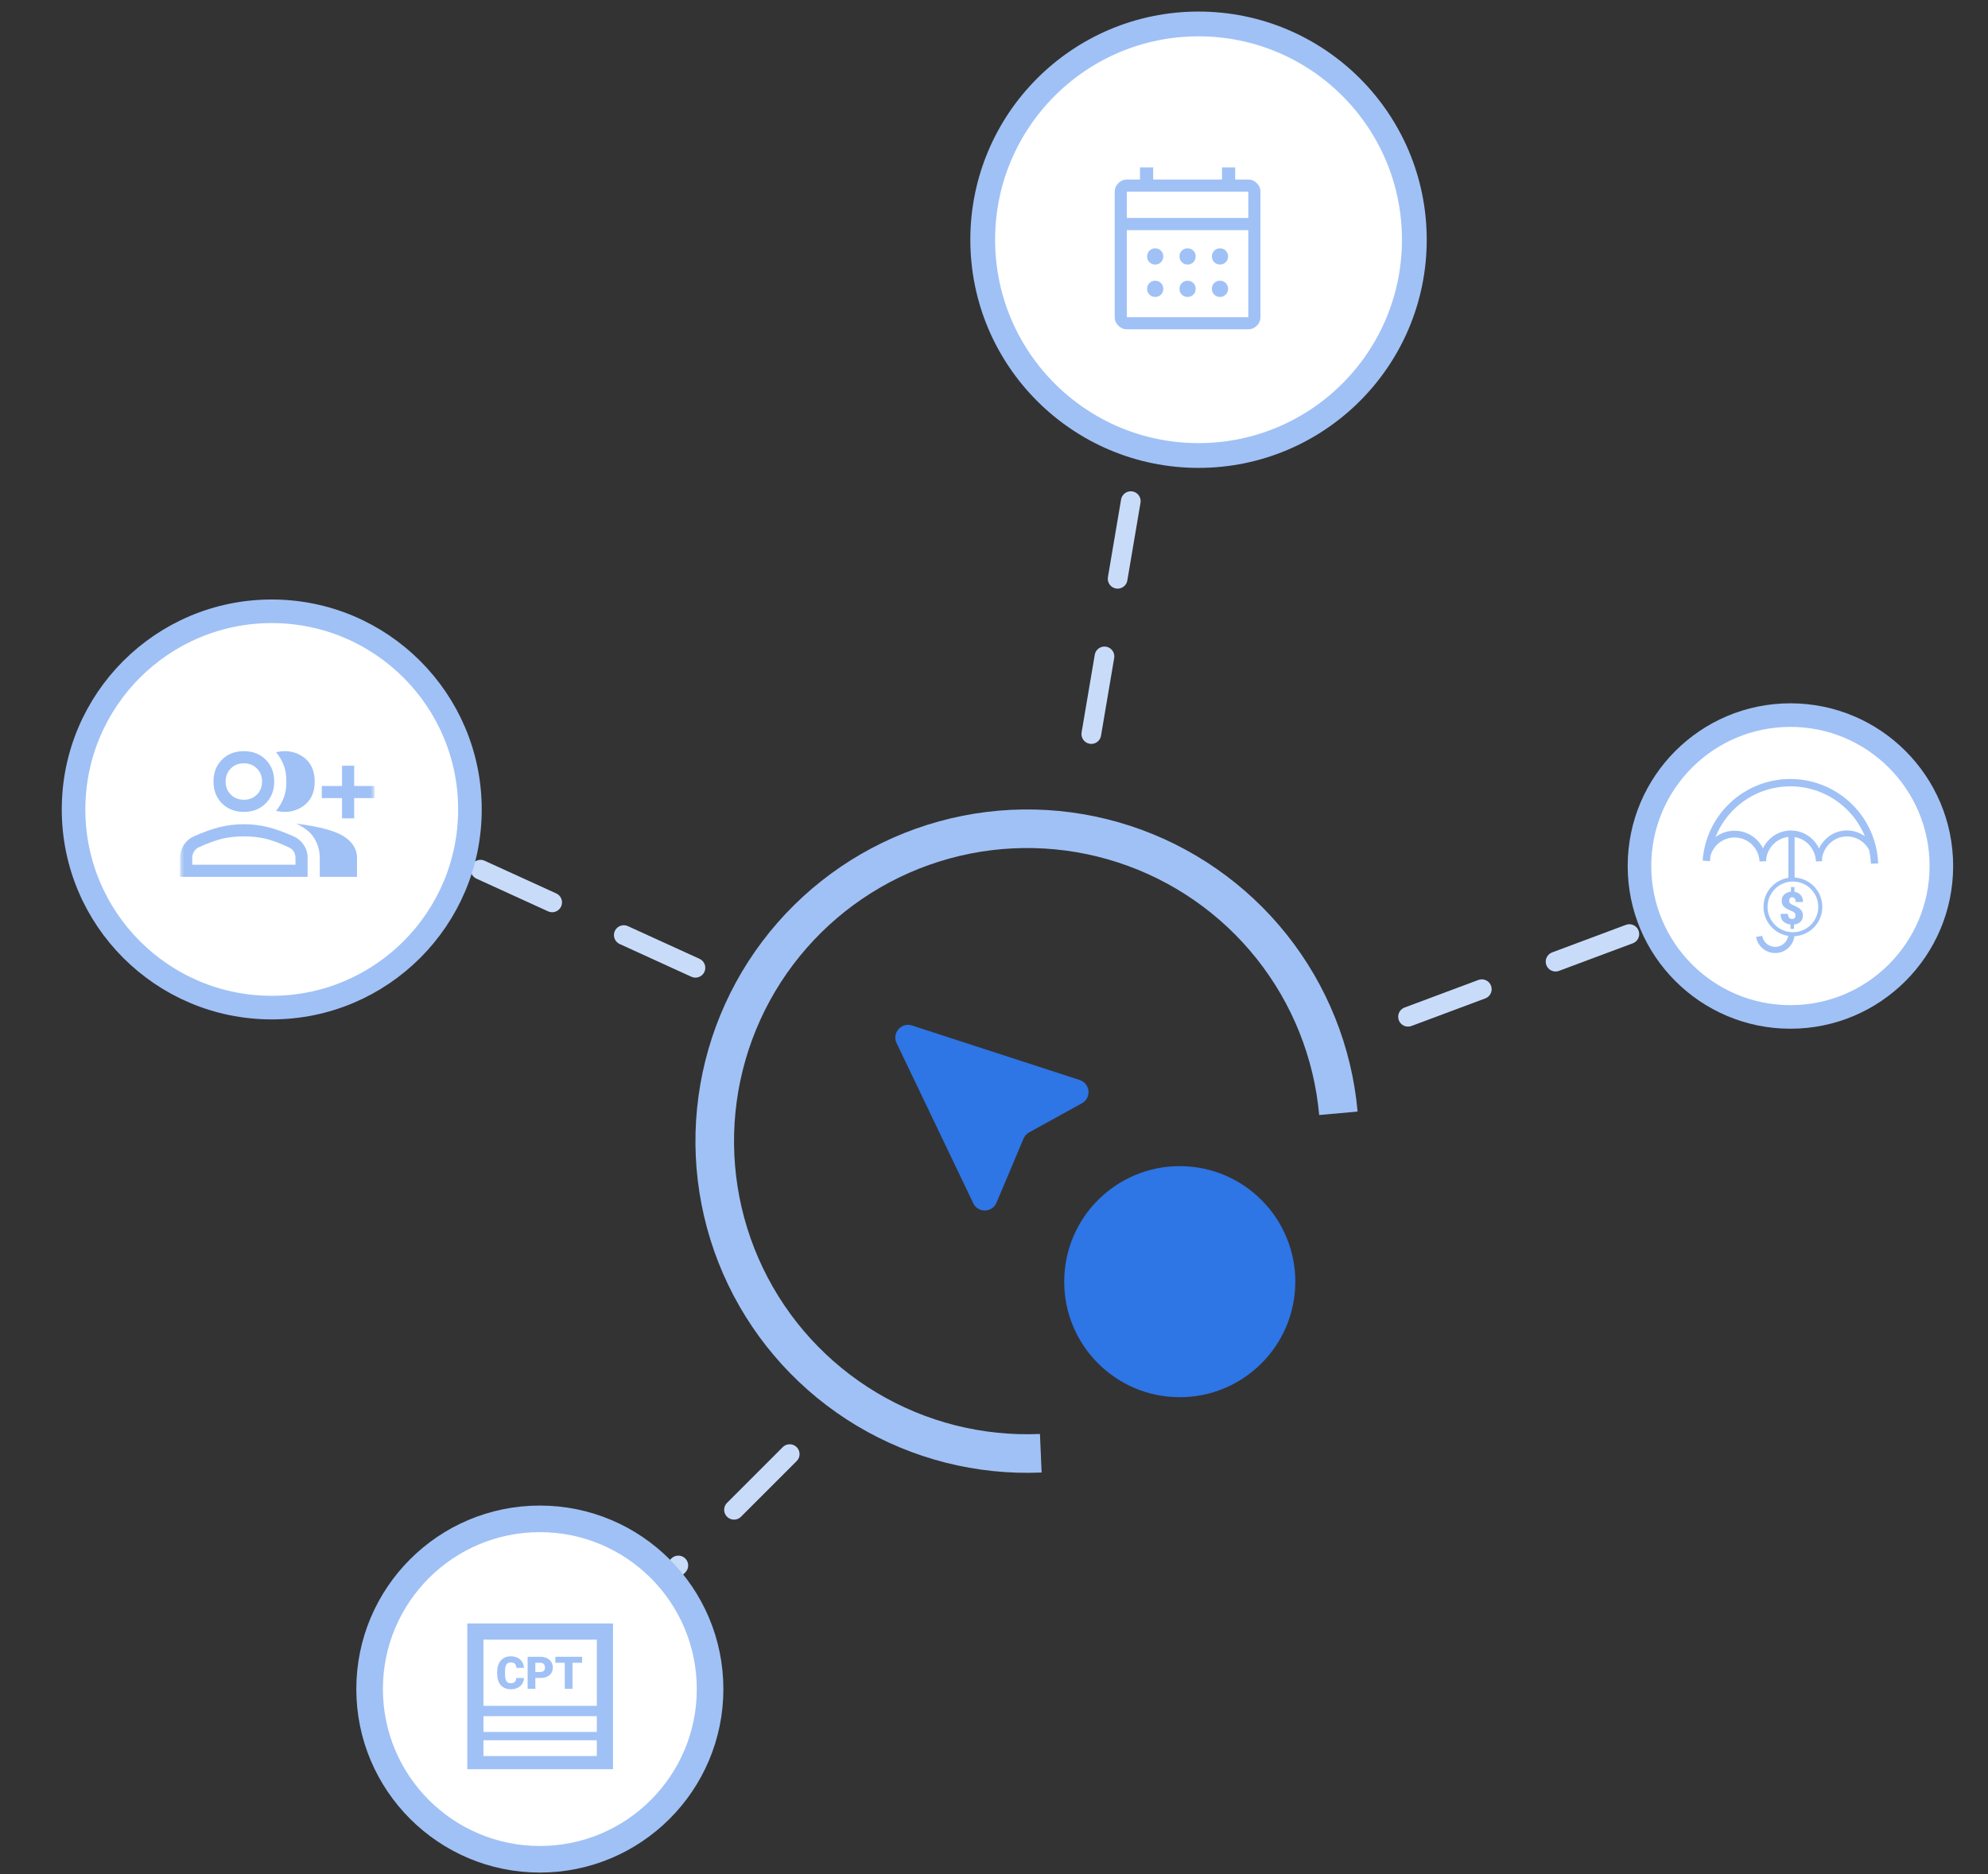
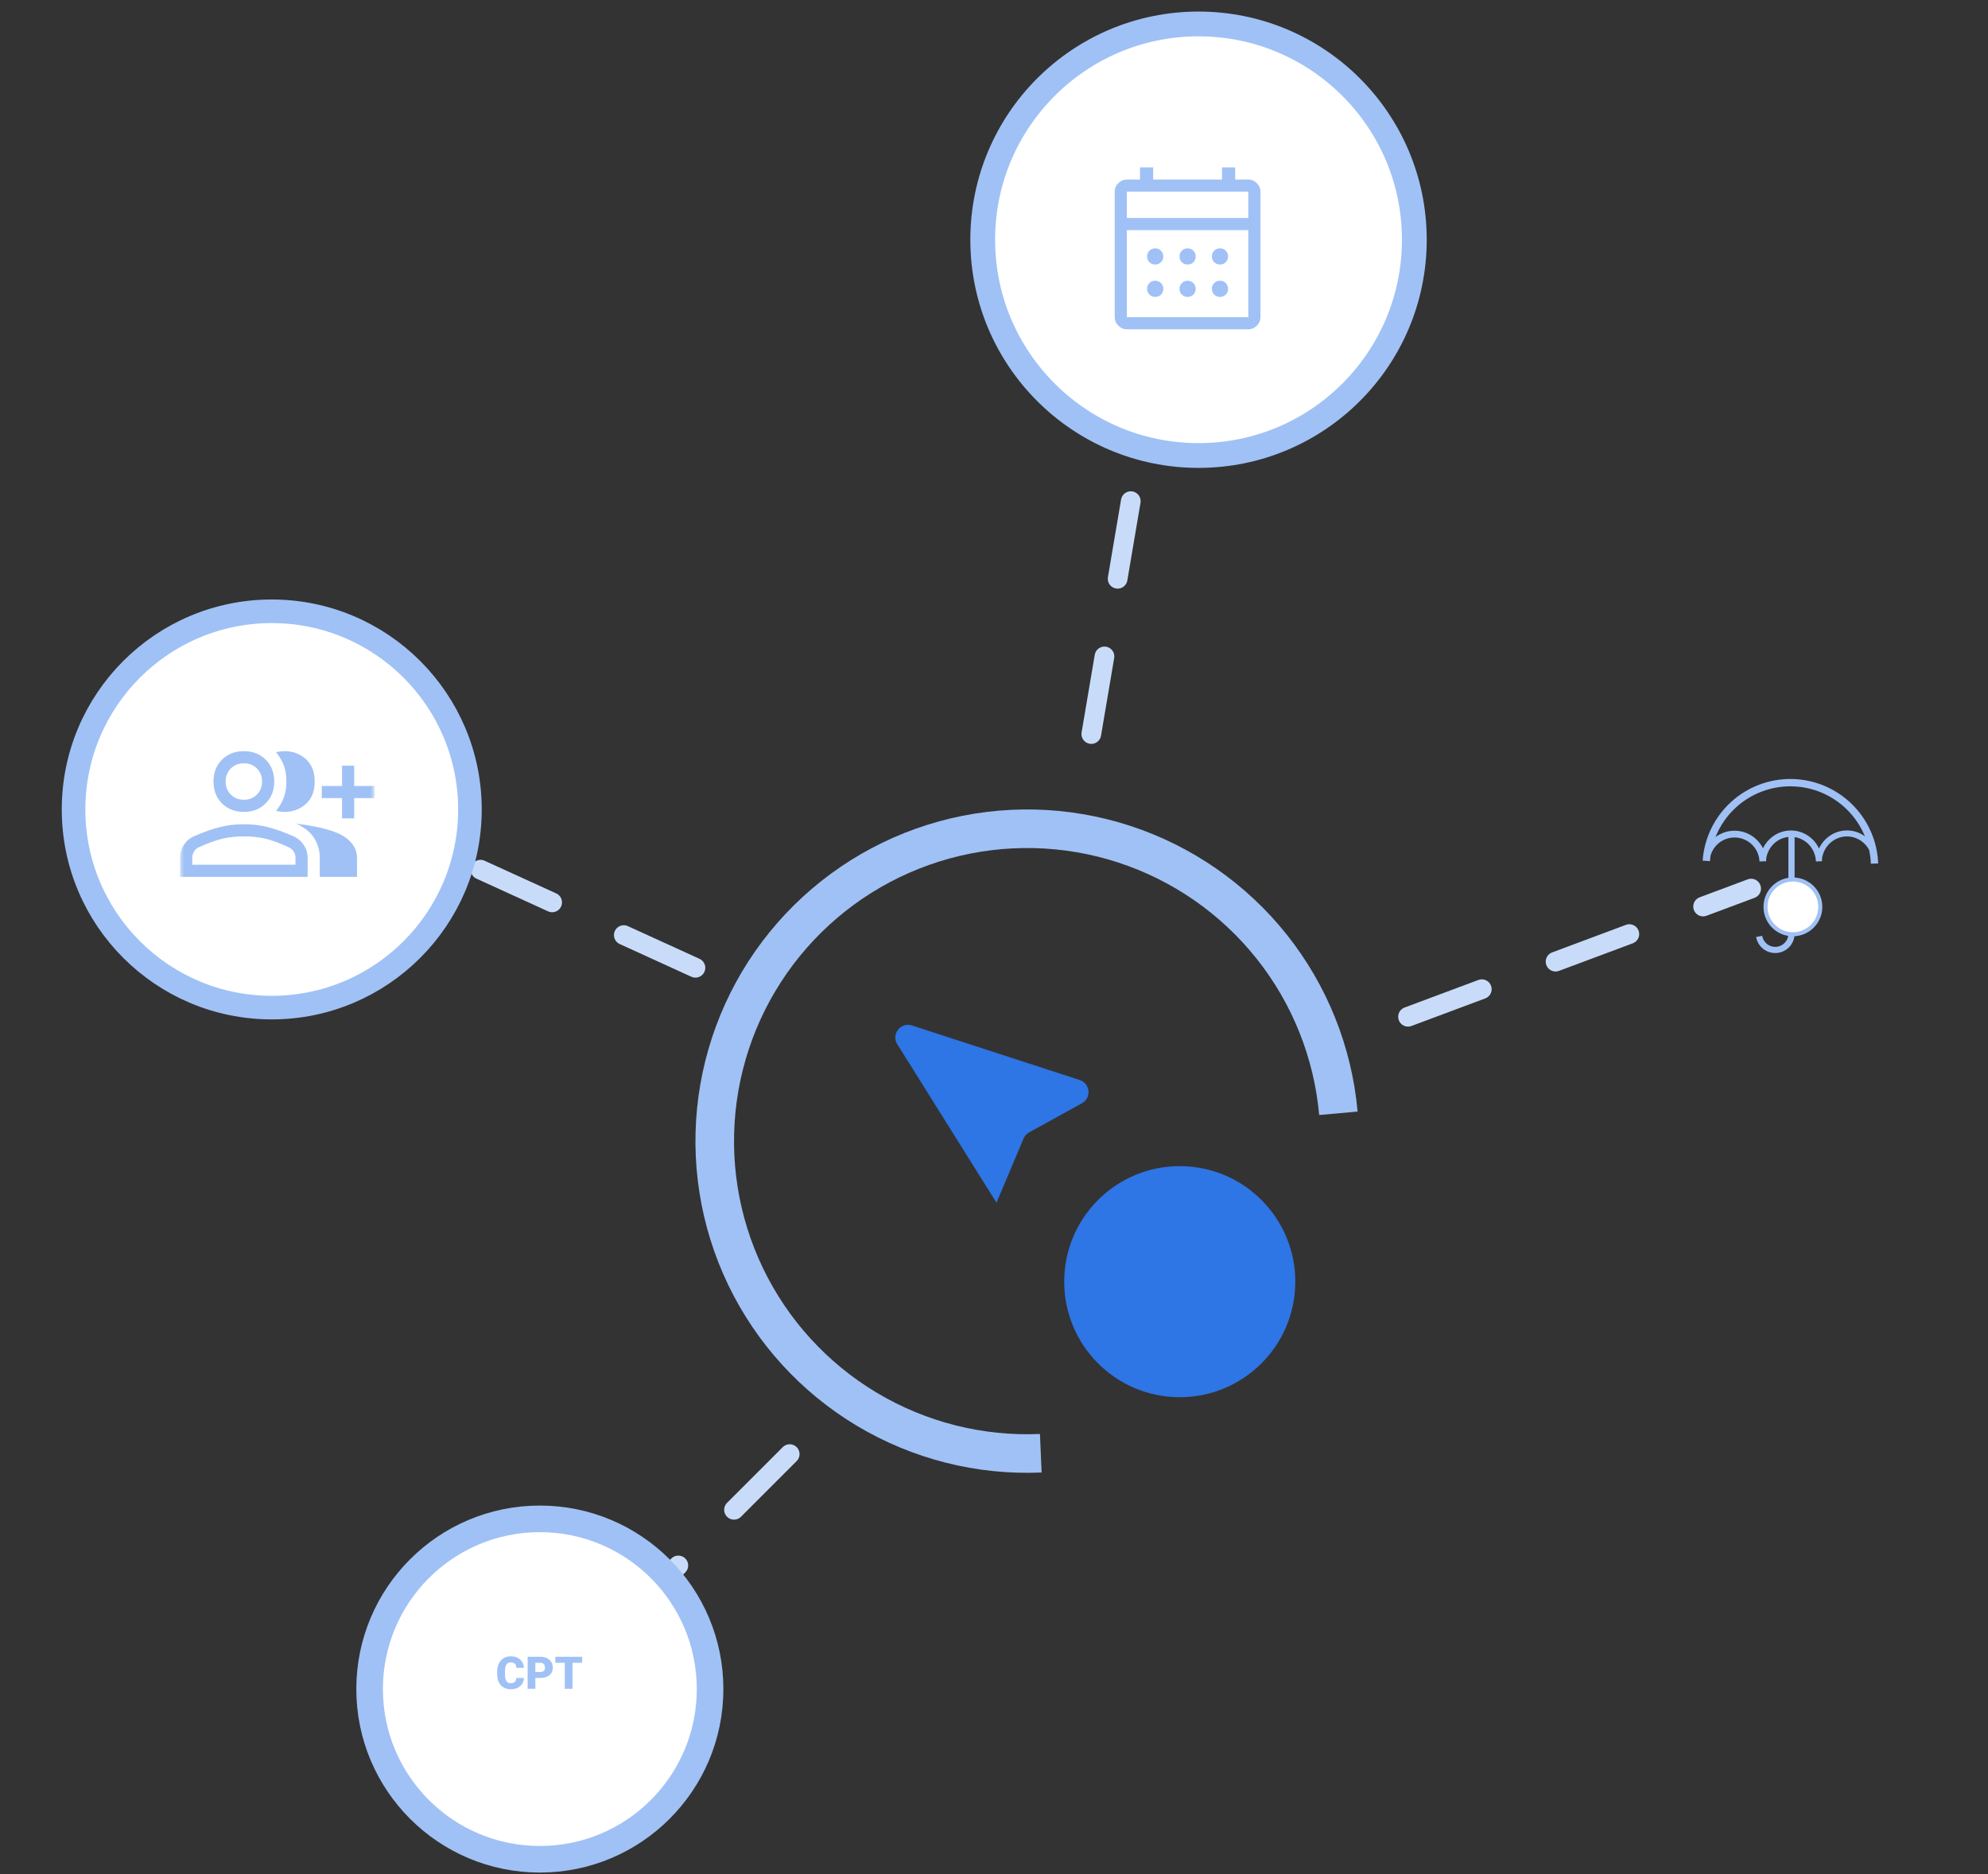
<svg xmlns="http://www.w3.org/2000/svg" width="491" height="463" viewBox="0 0 491 463" fill="none">
  <rect x="0" y="0" width="491" height="463" fill="#333333" stroke="none" />
  <g clip-path="url(#clip0_1466_7455)">
    <path d="M269.534 181.323L288.16 71.428" stroke="#C8DCFA" stroke-width="4.863" stroke-miterlimit="10" stroke-linecap="round" stroke-dasharray="19.45 19.45" />
    <path d="M171.76 239.061L86.083 199.949" stroke="#C8DCFA" stroke-width="4.863" stroke-miterlimit="10" stroke-linecap="round" stroke-dasharray="19.45 19.45" />
    <path d="M195.042 359.194L166.098 388.138" stroke="#C8DCFA" stroke-width="4.863" stroke-miterlimit="10" stroke-linecap="round" stroke-dasharray="19.45 19.45" />
    <path d="M347.758 251.158L432.499 219.499" stroke="#C8DCFA" stroke-width="4.863" stroke-miterlimit="10" stroke-linecap="round" stroke-dasharray="19.45 19.45" />
    <path d="M67.116 229.14C47.359 229.14 31.274 213.068 31.274 193.299C31.274 173.53 47.347 157.457 67.116 157.457C86.885 157.457 102.958 173.53 102.958 193.299C102.958 213.068 86.885 229.14 67.116 229.14Z" fill="white" />
    <path d="M67.116 162.32C84.198 162.32 98.094 176.217 98.094 193.299C98.094 210.381 84.198 224.277 67.116 224.277C50.034 224.277 36.138 210.381 36.138 193.299C36.138 176.217 50.034 162.32 67.116 162.32ZM67.116 152.594C44.636 152.594 26.411 170.819 26.411 193.299C26.411 215.779 44.636 234.003 67.116 234.003C89.596 234.003 107.821 215.779 107.821 193.299C107.821 170.819 89.596 152.594 67.116 152.594Z" fill="#231F20" />
    <path d="M257.263 363.74C241.233 364.439 225.35 360.416 211.585 352.169C197.821 343.922 186.781 331.816 179.835 317.351C172.889 302.887 170.343 286.701 172.513 270.803C174.683 254.905 181.474 239.993 192.042 227.919C202.61 215.846 216.491 207.14 231.962 202.884C247.433 198.628 263.813 199.008 279.07 203.977C294.327 208.947 307.788 218.286 317.785 230.838C327.782 243.389 333.873 258.599 335.303 274.581L325.812 275.43C324.548 261.307 319.165 247.866 310.331 236.775C301.497 225.683 289.601 217.43 276.118 213.038C262.636 208.647 248.161 208.311 234.489 212.072C220.818 215.833 208.551 223.526 199.212 234.196C189.873 244.865 183.873 258.042 181.955 272.092C180.038 286.141 182.287 300.444 188.425 313.226C194.563 326.008 204.319 336.707 216.483 343.994C228.647 351.282 242.682 354.837 256.848 354.22L257.263 363.74Z" fill="#A0C1F5" />
    <circle cx="133.332" cy="417.232" r="42.045" fill="white" stroke="#A0C1F5" stroke-width="6.567" />
    <mask id="mask0_1466_7455" style="mask-type:alpha" maskUnits="userSpaceOnUse" x="109" y="395" width="49" height="49">
      <rect x="109.408" y="395.026" width="48" height="48" fill="#A0C1F5" />
    </mask>
    <g mask="url(#mask0_1466_7455)">
      <path d="M127.511 414.492H129.413C129.387 415.043 129.239 415.529 128.967 415.949C128.695 416.369 128.319 416.697 127.837 416.932C127.359 417.164 126.793 417.28 126.141 417.28C125.612 417.28 125.14 417.191 124.723 417.014C124.31 416.836 123.959 416.581 123.669 416.248C123.383 415.914 123.163 415.51 123.011 415.036C122.863 414.561 122.788 414.027 122.788 413.433V413.003C122.788 412.409 122.866 411.875 123.022 411.4C123.181 410.922 123.406 410.516 123.696 410.183C123.989 409.846 124.341 409.589 124.75 409.411C125.16 409.234 125.614 409.145 126.114 409.145C126.802 409.145 127.384 409.268 127.859 409.515C128.333 409.761 128.701 410.1 128.962 410.531C129.223 410.958 129.376 411.446 129.424 411.993H127.522C127.514 411.696 127.464 411.447 127.369 411.248C127.275 411.045 127.127 410.893 126.924 410.792C126.721 410.69 126.451 410.64 126.114 410.64C125.879 410.64 125.674 410.683 125.5 410.77C125.326 410.857 125.181 410.995 125.065 411.183C124.949 411.371 124.862 411.616 124.804 411.917C124.75 412.214 124.723 412.572 124.723 412.993V413.433C124.723 413.853 124.748 414.212 124.799 414.509C124.85 414.806 124.931 415.049 125.044 415.237C125.156 415.425 125.301 415.565 125.478 415.655C125.659 415.742 125.88 415.786 126.141 415.786C126.431 415.786 126.676 415.741 126.875 415.65C127.074 415.556 127.228 415.414 127.337 415.226C127.446 415.034 127.503 414.79 127.511 414.492ZM133.472 414.487H131.505V413.014H133.472C133.74 413.014 133.958 412.969 134.124 412.879C134.291 412.788 134.412 412.663 134.488 412.504C134.568 412.341 134.608 412.158 134.608 411.955C134.608 411.737 134.568 411.536 134.488 411.351C134.412 411.167 134.291 411.018 134.124 410.906C133.958 410.79 133.74 410.732 133.472 410.732H132.222V417.172H130.315V409.259H133.472C134.106 409.259 134.651 409.375 135.108 409.607C135.568 409.839 135.921 410.158 136.168 410.564C136.414 410.966 136.537 411.426 136.537 411.944C136.537 412.455 136.414 412.9 136.168 413.281C135.921 413.661 135.568 413.958 135.108 414.172C134.651 414.382 134.106 414.487 133.472 414.487ZM141.395 409.259V417.172H139.488V409.259H141.395ZM143.775 409.259V410.732H137.162V409.259H143.775Z" fill="#A0C1F5" />
-       <path d="M115.408 437.026V401.026H151.408V437.026H115.408ZM147.408 429.876H119.408V433.776H147.408V429.876ZM119.408 427.826H147.408V423.926H119.408V427.826ZM119.408 421.376H147.408V405.026H119.408V421.376Z" fill="#A0C1F5" />
    </g>
-     <circle cx="442.201" cy="213.924" r="37.28" fill="white" stroke="#A0C1F5" stroke-width="5.823" />
    <circle cx="67.116" cy="199.949" r="48.949" fill="white" stroke="#A0C1F5" stroke-width="5.826" />
    <mask id="mask1_1466_7455" style="mask-type:alpha" maskUnits="userSpaceOnUse" x="44" y="176" width="49" height="49">
      <rect x="44.477" y="176.602" width="48" height="48" fill="#A0C1F5" />
    </mask>
    <g mask="url(#mask1_1466_7455)">
      <path d="M68.177 200.302C69.044 199.235 69.686 198.135 70.103 197.002C70.519 195.868 70.728 194.552 70.728 193.052C70.728 191.552 70.519 190.235 70.103 189.102C69.686 187.968 69.044 186.868 68.177 185.802C70.711 185.235 72.936 185.618 74.853 186.952C76.769 188.285 77.728 190.318 77.728 193.052C77.728 195.785 76.769 197.818 74.853 199.152C72.936 200.485 70.711 200.868 68.177 200.302ZM78.978 216.602V211.902C78.978 210.202 78.544 208.618 77.677 207.152C76.811 205.685 75.311 204.452 73.177 203.452C78.944 204.185 82.886 205.252 85.002 206.652C87.119 208.052 88.177 209.802 88.177 211.902V216.602H78.978ZM84.478 202.152V197.152H79.478V194.152H84.478V189.152H87.478V194.152H92.478V197.152H87.478V202.152H84.478ZM60.227 200.552C58.028 200.552 56.227 199.852 54.828 198.452C53.428 197.052 52.727 195.252 52.727 193.052C52.727 190.852 53.428 189.052 54.828 187.652C56.227 186.252 58.028 185.552 60.227 185.552C62.428 185.552 64.228 186.252 65.627 187.652C67.028 189.052 67.728 190.852 67.728 193.052C67.728 195.252 67.028 197.052 65.627 198.452C64.228 199.852 62.428 200.552 60.227 200.552ZM44.477 216.602V211.902C44.477 210.735 44.786 209.677 45.403 208.727C46.019 207.777 46.844 207.068 47.877 206.602C50.278 205.535 52.419 204.768 54.303 204.302C56.186 203.835 58.161 203.602 60.227 203.602C62.294 203.602 64.261 203.835 66.127 204.302C67.994 204.768 70.127 205.535 72.528 206.602C73.561 207.068 74.394 207.777 75.028 208.727C75.661 209.677 75.978 210.735 75.978 211.902V216.602H44.477ZM60.227 197.552C61.528 197.552 62.602 197.127 63.453 196.277C64.302 195.427 64.728 194.352 64.728 193.052C64.728 191.752 64.302 190.677 63.453 189.827C62.602 188.977 61.528 188.552 60.227 188.552C58.928 188.552 57.852 188.977 57.002 189.827C56.153 190.677 55.727 191.752 55.727 193.052C55.727 194.352 56.153 195.427 57.002 196.277C57.852 197.127 58.928 197.552 60.227 197.552ZM47.477 213.602H72.978V211.902C72.978 211.368 72.844 210.868 72.578 210.402C72.311 209.935 71.894 209.568 71.328 209.302C69.028 208.235 67.078 207.518 65.478 207.152C63.877 206.785 62.127 206.602 60.227 206.602C58.328 206.602 56.586 206.785 55.002 207.152C53.419 207.518 51.444 208.235 49.078 209.302C48.578 209.535 48.186 209.893 47.903 210.377C47.619 210.86 47.477 211.368 47.477 211.902V213.602Z" fill="#A0C1F5" />
    </g>
    <circle cx="296.015" cy="59.216" r="53.302" fill="white" stroke="#A0C1F5" stroke-width="6.118" />
    <mask id="mask2_1466_7455" style="mask-type:alpha" maskUnits="userSpaceOnUse" x="269" y="37" width="49" height="49">
      <rect x="269.313" y="37.346" width="48" height="48" fill="#A0C1F5" />
    </mask>
    <g mask="url(#mask2_1466_7455)">
      <path d="M278.313 81.346C277.513 81.346 276.813 81.046 276.213 80.446C275.613 79.846 275.313 79.146 275.313 78.346V47.346C275.313 46.546 275.613 45.846 276.213 45.246C276.813 44.646 277.513 44.346 278.313 44.346H281.563V41.346H284.813V44.346H301.813V41.346H305.063V44.346H308.313C309.113 44.346 309.813 44.646 310.413 45.246C311.013 45.846 311.313 46.546 311.313 47.346V78.346C311.313 79.146 311.013 79.846 310.413 80.446C309.813 81.046 309.113 81.346 308.313 81.346H278.313ZM278.313 78.346H308.313V56.846H278.313V78.346ZM278.313 53.846H308.313V47.346H278.313V53.846ZM293.313 65.346C292.747 65.346 292.272 65.154 291.888 64.771C291.505 64.388 291.313 63.913 291.313 63.346C291.313 62.779 291.505 62.304 291.888 61.921C292.272 61.538 292.747 61.346 293.313 61.346C293.88 61.346 294.355 61.538 294.738 61.921C295.122 62.304 295.313 62.779 295.313 63.346C295.313 63.913 295.122 64.388 294.738 64.771C294.355 65.154 293.88 65.346 293.313 65.346ZM285.313 65.346C284.747 65.346 284.272 65.154 283.888 64.771C283.505 64.388 283.313 63.913 283.313 63.346C283.313 62.779 283.505 62.304 283.888 61.921C284.272 61.538 284.747 61.346 285.313 61.346C285.88 61.346 286.355 61.538 286.738 61.921C287.122 62.304 287.313 62.779 287.313 63.346C287.313 63.913 287.122 64.388 286.738 64.771C286.355 65.154 285.88 65.346 285.313 65.346ZM301.313 65.346C300.747 65.346 300.272 65.154 299.888 64.771C299.505 64.388 299.313 63.913 299.313 63.346C299.313 62.779 299.505 62.304 299.888 61.921C300.272 61.538 300.747 61.346 301.313 61.346C301.88 61.346 302.355 61.538 302.738 61.921C303.122 62.304 303.313 62.779 303.313 63.346C303.313 63.913 303.122 64.388 302.738 64.771C302.355 65.154 301.88 65.346 301.313 65.346ZM293.313 73.346C292.747 73.346 292.272 73.154 291.888 72.771C291.505 72.388 291.313 71.913 291.313 71.346C291.313 70.779 291.505 70.305 291.888 69.921C292.272 69.538 292.747 69.346 293.313 69.346C293.88 69.346 294.355 69.538 294.738 69.921C295.122 70.305 295.313 70.779 295.313 71.346C295.313 71.913 295.122 72.388 294.738 72.771C294.355 73.154 293.88 73.346 293.313 73.346ZM285.313 73.346C284.747 73.346 284.272 73.154 283.888 72.771C283.505 72.388 283.313 71.913 283.313 71.346C283.313 70.779 283.505 70.305 283.888 69.921C284.272 69.538 284.747 69.346 285.313 69.346C285.88 69.346 286.355 69.538 286.738 69.921C287.122 70.305 287.313 70.779 287.313 71.346C287.313 71.913 287.122 72.388 286.738 72.771C286.355 73.154 285.88 73.346 285.313 73.346ZM301.313 73.346C300.747 73.346 300.272 73.154 299.888 72.771C299.505 72.388 299.313 71.913 299.313 71.346C299.313 70.779 299.505 70.305 299.888 69.921C300.272 69.538 300.747 69.346 301.313 69.346C301.88 69.346 302.355 69.538 302.738 69.921C303.122 70.305 303.313 70.779 303.313 71.346C303.313 71.913 303.122 72.388 302.738 72.771C302.355 73.154 301.88 73.346 301.313 73.346Z" fill="#A0C1F5" />
    </g>
    <circle cx="291.379" cy="316.598" r="28.54" transform="rotate(3.102 291.379 316.598)" fill="#2E75E5" />
-     <path d="M252.8 281.254L246.113 297.097C245.059 299.595 241.549 299.677 240.378 297.231L221.438 257.662C220.245 255.168 222.619 252.458 225.248 253.313L266.673 266.784C269.291 267.635 269.63 271.2 267.22 272.53L254.179 279.723C253.56 280.064 253.075 280.603 252.8 281.254Z" fill="#2E75E5" />
+     <path d="M252.8 281.254L246.113 297.097L221.438 257.662C220.245 255.168 222.619 252.458 225.248 253.313L266.673 266.784C269.291 267.635 269.63 271.2 267.22 272.53L254.179 279.723C253.56 280.064 253.075 280.603 252.8 281.254Z" fill="#2E75E5" />
    <path fill-rule="evenodd" clip-rule="evenodd" d="M420.522 212.594C420.918 207.057 423.419 201.881 427.511 198.131C431.604 194.381 436.977 192.34 442.528 192.428C448.078 192.517 453.384 194.727 457.355 198.606C461.326 202.485 463.661 207.737 463.88 213.284L462.069 213.356C462.023 212.206 461.879 211.071 461.64 209.961C461.346 209.405 460.971 208.893 460.525 208.444C459.383 207.295 457.859 206.64 456.264 206.614C454.669 206.588 453.124 207.192 451.948 208.303C450.881 209.311 450.19 210.667 449.987 212.135C450.009 212.333 450.024 212.532 450.032 212.733L448.505 212.795C448.443 211.176 447.779 209.643 446.648 208.512C445.713 207.575 444.517 206.971 443.236 206.777V230.517H443.235C443.263 231.711 442.845 232.873 442.061 233.774C441.263 234.692 440.146 235.271 438.937 235.396C437.728 235.521 436.517 235.181 435.549 234.446C434.581 233.711 433.928 232.635 433.724 231.437L435.229 231.18C435.368 231.996 435.812 232.729 436.472 233.23C437.131 233.731 437.957 233.963 438.781 233.878C439.605 233.793 440.365 233.398 440.909 232.773C441.451 232.149 441.736 231.343 441.708 230.517H441.699V206.741C440.384 206.88 439.14 207.448 438.156 208.373C437.079 209.385 436.389 210.752 436.202 212.229C436.22 212.397 436.232 212.566 436.239 212.735L434.565 212.801C434.503 211.226 433.84 209.734 432.712 208.632C431.584 207.531 430.077 206.903 428.5 206.878C426.924 206.853 425.398 207.432 424.235 208.497C423.398 209.264 422.796 210.241 422.482 211.314C422.415 211.781 422.365 212.25 422.331 212.723L420.522 212.594ZM456.088 199.903C458.047 201.816 459.571 204.094 460.593 206.582C459.339 205.67 457.84 205.159 456.286 205.134C454.324 205.102 452.425 205.845 450.978 207.212C450.259 207.891 449.679 208.698 449.26 209.586C448.876 208.776 448.356 208.032 447.716 207.391C446.306 205.979 444.423 205.175 442.453 205.143C440.483 205.111 438.576 205.853 437.123 207.218C436.414 207.885 435.839 208.675 435.42 209.544C435.033 208.767 434.515 208.052 433.882 207.434C432.448 206.033 430.532 205.235 428.527 205.203C426.78 205.175 425.081 205.731 423.695 206.772C424.795 204.012 426.508 201.51 428.736 199.468C432.487 196.031 437.412 194.16 442.499 194.241C447.586 194.322 452.449 196.348 456.088 199.903Z" fill="#A0C1F5" />
    <circle cx="442.815" cy="224.017" r="6.763" fill="white" stroke="#A0C1F5" />
-     <path d="M443.195 219.123V220.705H442.331V219.123H443.195ZM443.087 227.998V229.465H442.223V227.998H443.087ZM443.451 226.183C443.451 225.983 443.42 225.818 443.358 225.688C443.297 225.558 443.197 225.444 443.059 225.346C442.922 225.248 442.739 225.15 442.511 225.052C442.029 224.857 441.603 224.656 441.233 224.449C440.868 224.243 440.58 223.985 440.369 223.677C440.163 223.369 440.06 222.969 440.06 222.476C440.06 222.027 440.17 221.636 440.391 221.303C440.616 220.969 440.924 220.712 441.315 220.531C441.71 220.346 442.165 220.254 442.679 220.254C443.07 220.254 443.427 220.312 443.75 220.428C444.072 220.544 444.351 220.712 444.586 220.933C444.822 221.15 445.003 221.419 445.13 221.737C445.257 222.053 445.32 222.411 445.32 222.813H443.489C443.489 222.607 443.467 222.429 443.423 222.281C443.384 222.132 443.326 222.011 443.25 221.917C443.174 221.823 443.085 221.754 442.983 221.71C442.882 221.663 442.771 221.64 442.652 221.64C442.471 221.64 442.324 221.679 442.212 221.759C442.099 221.835 442.018 221.937 441.967 222.063C441.916 222.19 441.891 222.332 441.891 222.487C441.891 222.65 441.918 222.793 441.973 222.917C442.031 223.036 442.128 223.148 442.266 223.254C442.404 223.355 442.592 223.46 442.831 223.569C443.302 223.768 443.722 223.974 444.092 224.188C444.461 224.402 444.751 224.665 444.961 224.976C445.175 225.284 445.282 225.683 445.282 226.172C445.282 226.643 445.172 227.045 444.951 227.378C444.73 227.708 444.422 227.96 444.027 228.133C443.632 228.307 443.175 228.394 442.657 228.394C442.309 228.394 441.963 228.349 441.619 228.258C441.279 228.168 440.967 228.021 440.685 227.818C440.406 227.612 440.183 227.338 440.016 226.998C439.85 226.657 439.766 226.239 439.766 225.742H441.598C441.598 225.985 441.627 226.188 441.685 226.351C441.742 226.514 441.82 226.645 441.918 226.742C442.02 226.837 442.134 226.905 442.261 226.949C442.387 226.989 442.52 227.009 442.657 227.009C442.842 227.009 442.992 226.972 443.108 226.9C443.224 226.824 443.309 226.724 443.364 226.601C443.422 226.474 443.451 226.335 443.451 226.183Z" fill="#A0C1F5" />
  </g>
  <defs>
    <clipPath id="clip0_1466_7455">
      <rect width="490.39" height="462.56" fill="white" transform="translate(0.406)" />
    </clipPath>
  </defs>
</svg>